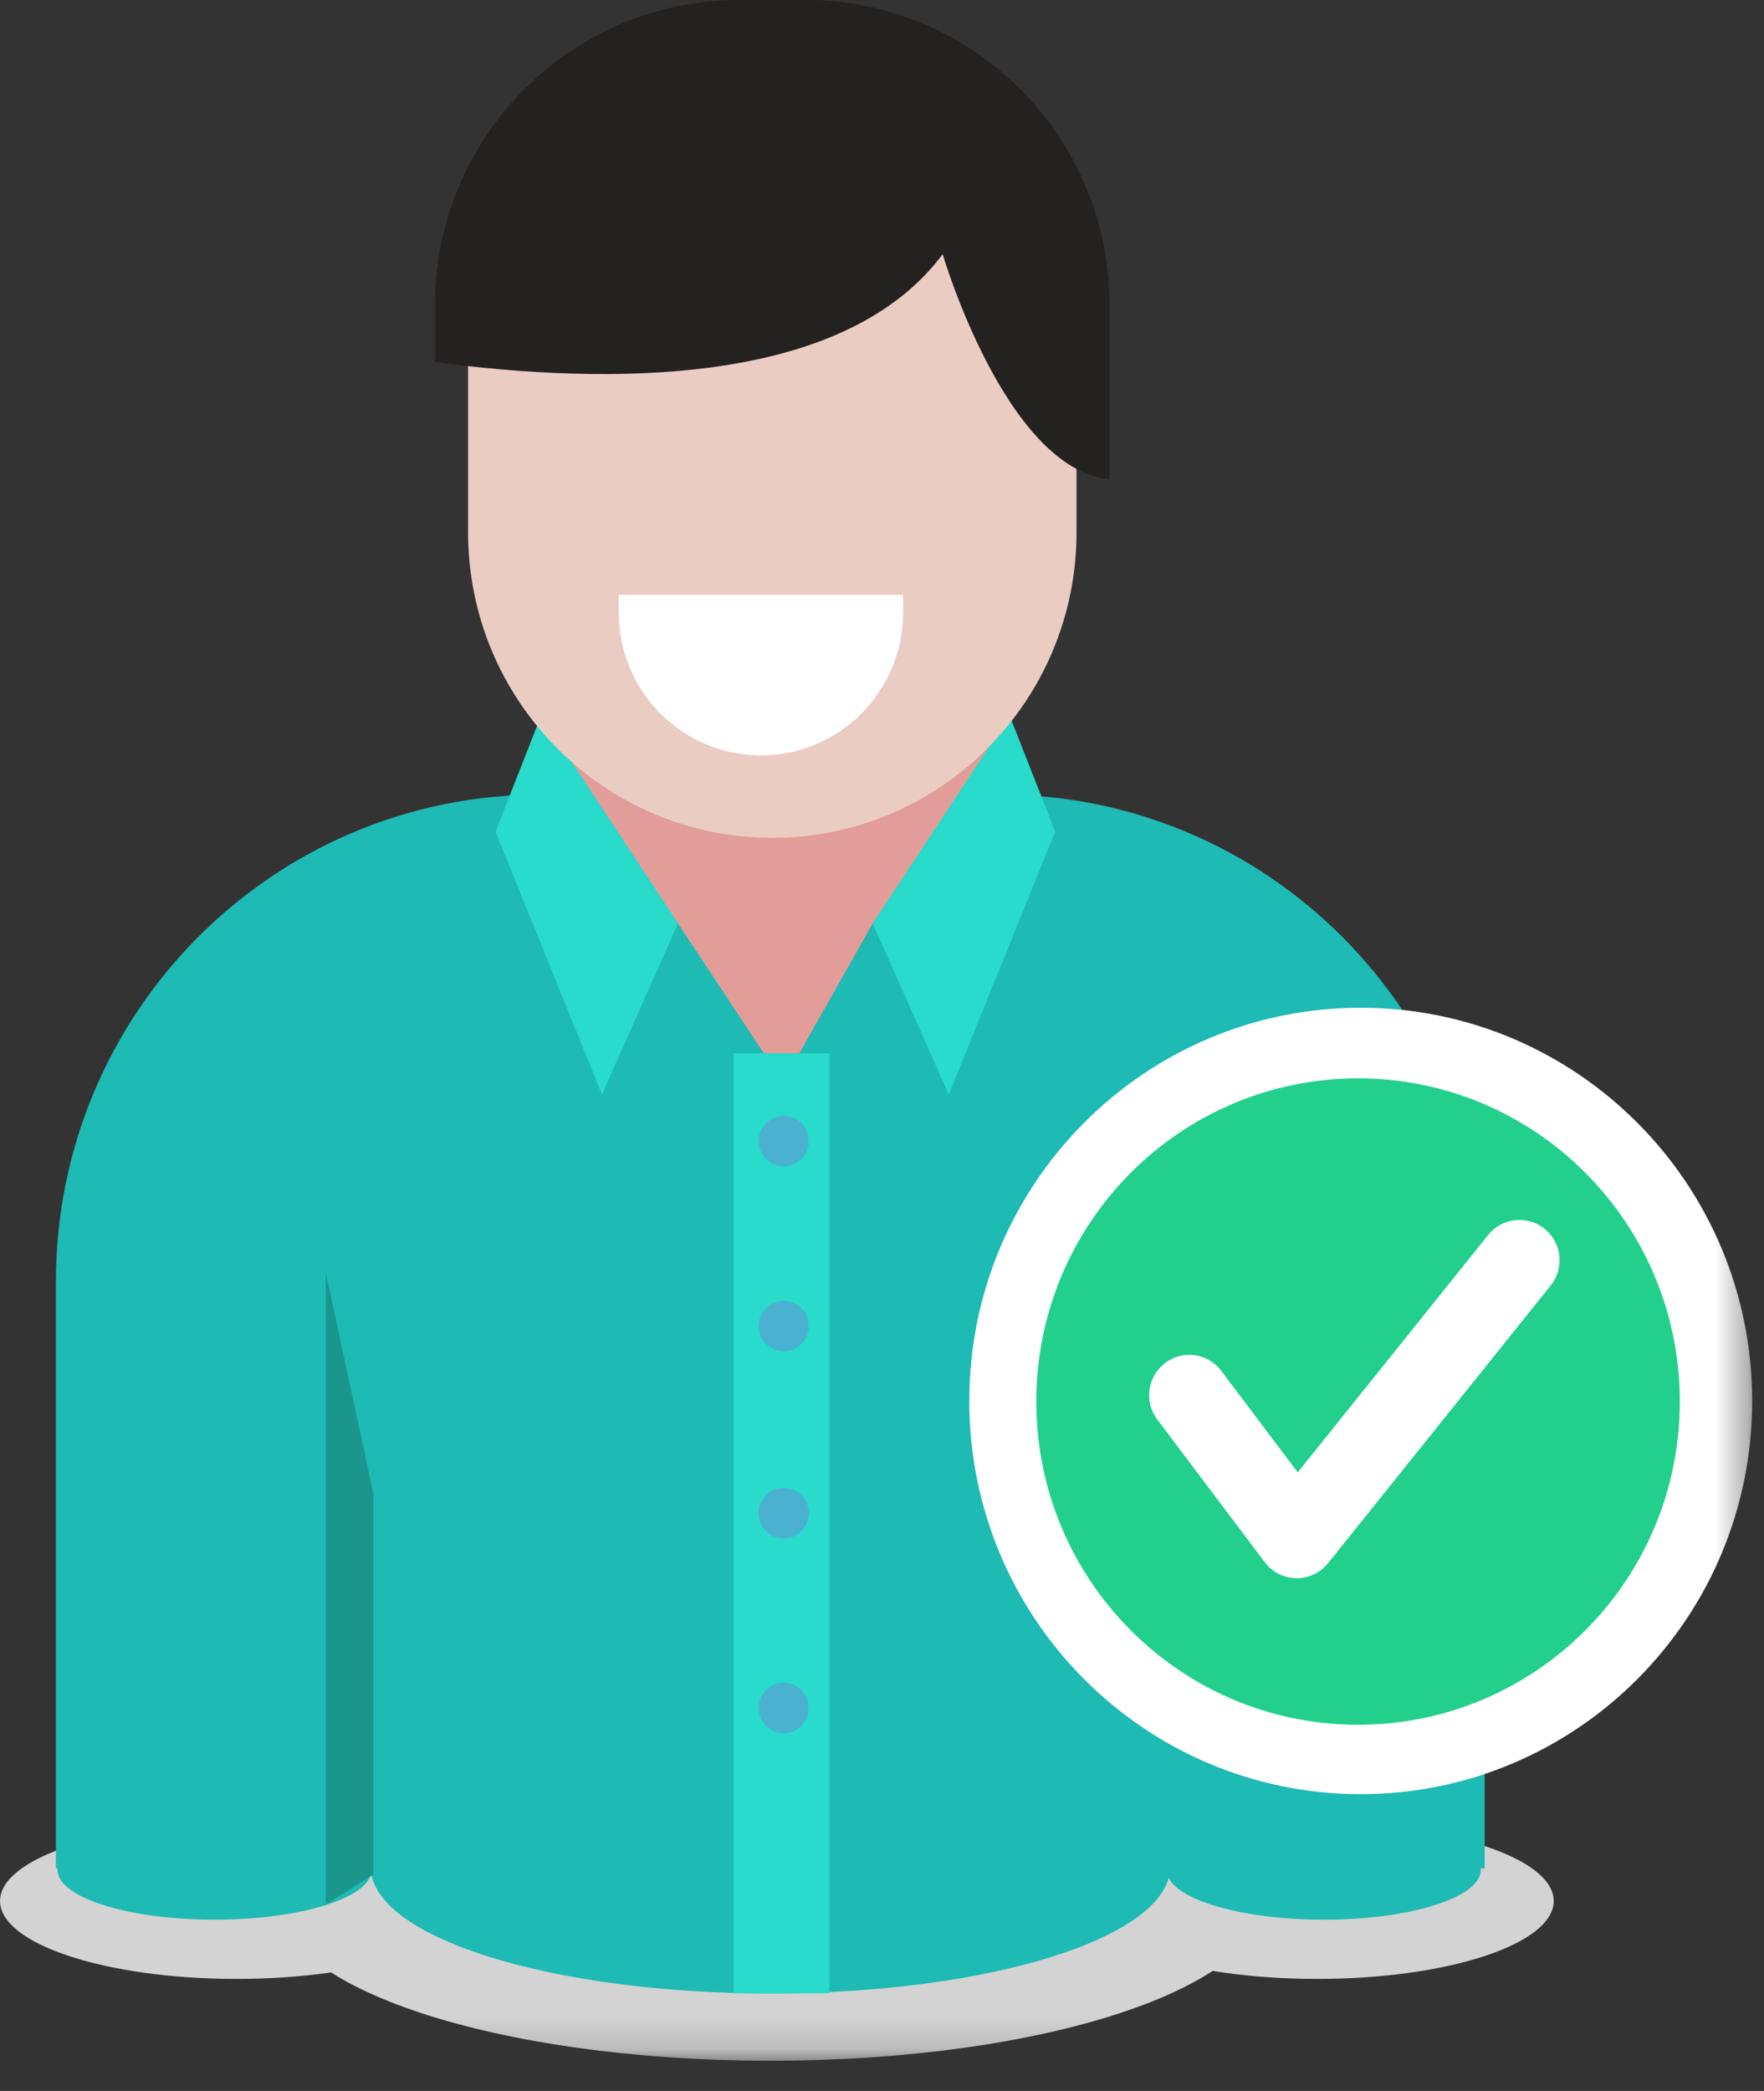
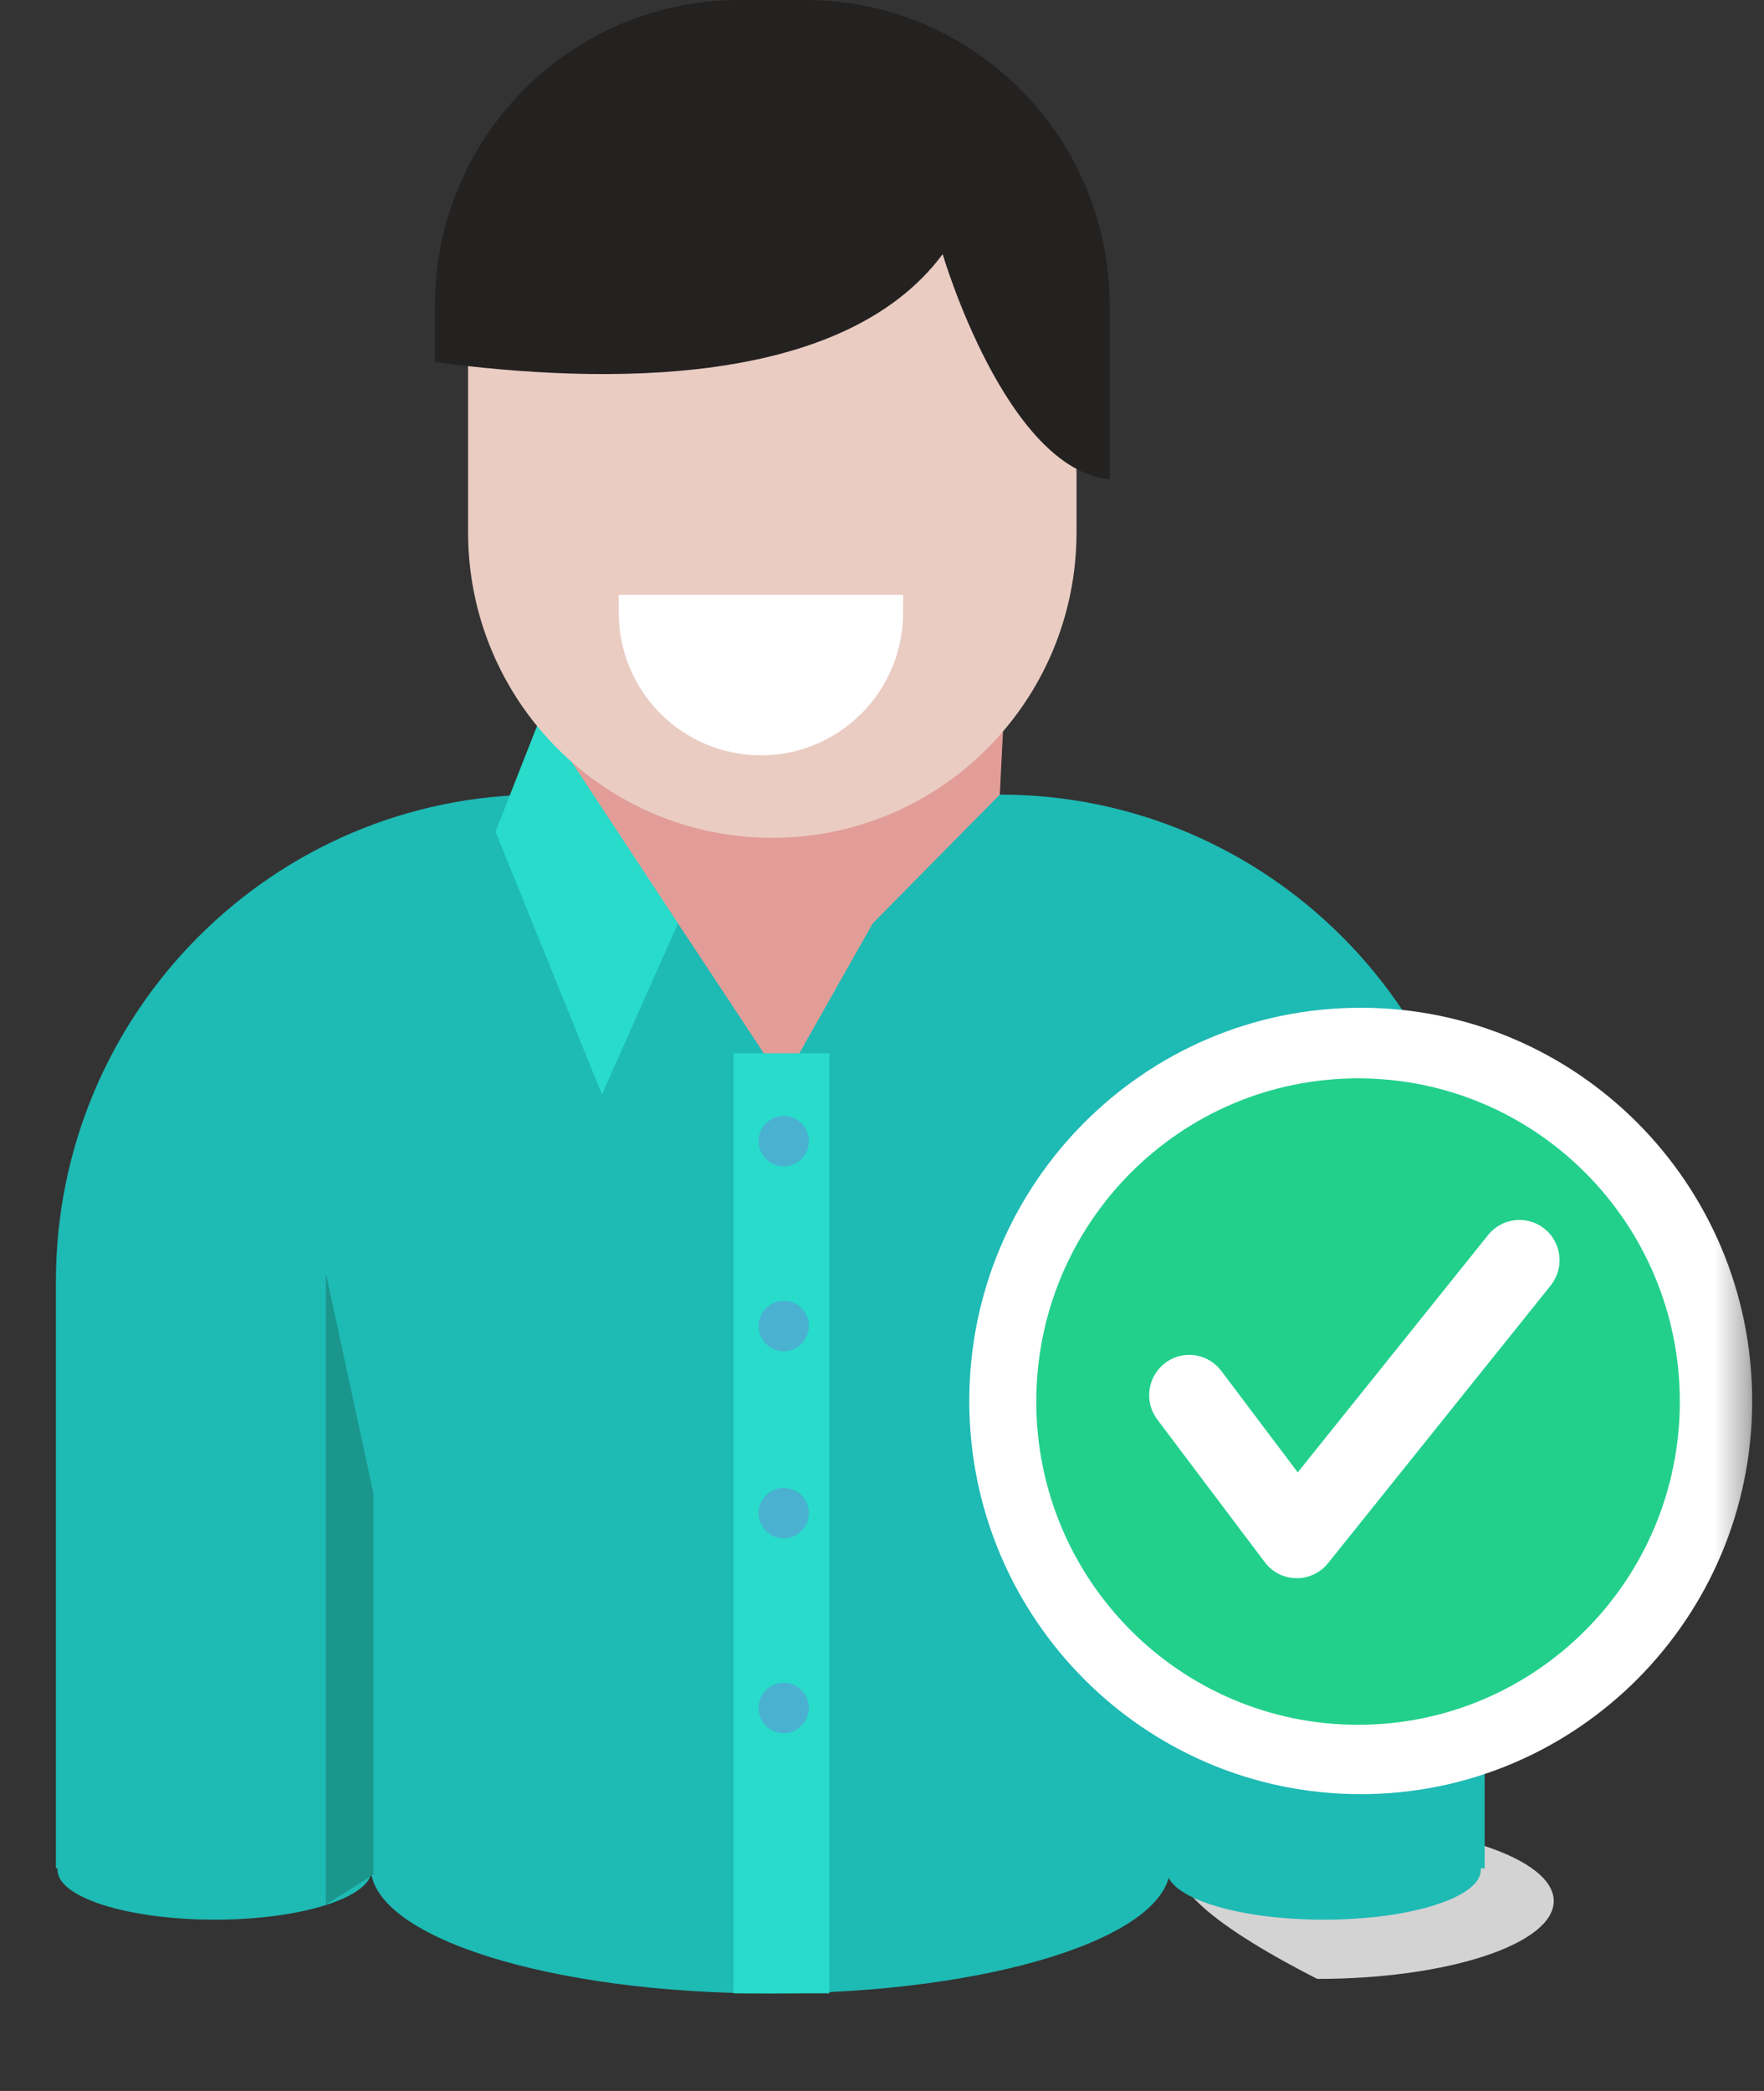
<svg xmlns="http://www.w3.org/2000/svg" xmlns:xlink="http://www.w3.org/1999/xlink" width="54px" height="64px" viewBox="0 0 54 64" version="1.1">
  <rect x="0" y="0" width="54" height="64" fill="#333333" stroke="none" />
  <title>Feature-Ico-04</title>
  <desc>Created with Sketch.</desc>
  <defs>
-     <polygon id="path-1" points="0.901 0.88 31.163 0.88 31.163 10.847 0.901 10.847" />
    <polygon id="path-3" points="0 63.074 53.637 63.074 53.637 -0 0 -0" />
  </defs>
  <g id="Landing-page" stroke="none" stroke-width="1" fill="none" fill-rule="evenodd">
    <g id="HOS-Icons" transform="translate(-754, -1501)">
      <g id="Feature-Ico-04" transform="translate(754, 1501)">
        <g id="Group-3" transform="translate(7.56, 52.227)">
          <mask id="mask-2" fill="white">
            <use xlink:href="#path-1" />
          </mask>
          <g id="Clip-2" />
          <path d="M31.163,5.864 C31.163,8.616 24.389,10.848 16.031,10.848 C7.674,10.848 0.901,8.616 0.901,5.864 C0.901,3.112 7.674,0.88 16.031,0.88 C24.389,0.88 31.163,3.112 31.163,5.864" id="Fill-1" fill="#D3D3D3" mask="url(#mask-2)" />
        </g>
-         <path d="M14.477,58.186 C14.477,59.503 11.236,60.57 7.239,60.57 C3.241,60.57 0.001,59.503 0.001,58.186 C0.001,56.869 3.241,55.803 7.239,55.803 C11.236,55.803 14.477,56.869 14.477,58.186" id="Fill-4" fill="#D3D3D3" />
-         <path d="M47.563,58.186 C47.563,59.503 44.323,60.57 40.324,60.57 C36.327,60.57 33.086,59.503 33.086,58.186 C33.086,56.869 36.327,55.803 40.324,55.803 C44.323,55.803 47.563,56.869 47.563,58.186" id="Fill-6" fill="#D3D3D3" />
+         <path d="M47.563,58.186 C47.563,59.503 44.323,60.57 40.324,60.57 C33.086,56.869 36.327,55.803 40.324,55.803 C44.323,55.803 47.563,56.869 47.563,58.186" id="Fill-6" fill="#D3D3D3" />
        <path d="M35.821,57.141 C35.821,59.281 30.342,61.015 23.584,61.015 C16.826,61.015 11.347,59.281 11.347,57.141 C11.347,55.002 16.826,53.269 23.584,53.269 C30.342,53.269 35.821,55.002 35.821,57.141" id="Fill-8" fill="#1EBAB4" />
        <path d="M11.376,57.237 C11.376,58.076 9.224,58.757 6.569,58.757 C3.914,58.757 1.762,58.076 1.762,57.237 C1.762,56.397 3.914,55.716 6.569,55.716 C9.224,55.716 11.376,56.397 11.376,57.237" id="Fill-10" fill="#1EBAB4" />
        <path d="M45.329,57.237 C45.329,58.076 43.176,58.757 40.522,58.757 C37.867,58.757 35.715,58.076 35.715,57.237 C35.715,56.397 37.867,55.716 40.522,55.716 C43.176,55.716 45.329,56.397 45.329,57.237" id="Fill-12" fill="#1EBAB4" />
        <path d="M45.449,57.185 L45.449,39.229 C45.449,30.995 38.804,24.32 30.606,24.32 L16.555,24.32 C8.356,24.32 1.711,30.995 1.711,39.229 L1.711,57.185 L45.449,57.185 Z" id="Fill-14" fill="#1EBAB4" />
        <polygon id="Fill-16" fill="#E29D98" points="16.984 23.492 20.755 28.263 23.968 33.126 26.716 28.263 30.606 24.32 30.813 20.219 17.357 20.827" />
        <polygon id="Fill-18" fill="#28DBCA" points="16.565 21.902 15.168 25.457 18.427 33.501 20.756 28.263" />
-         <polygon id="Fill-20" fill="#28DBCA" points="30.906 21.902 32.303 25.457 29.043 33.501 26.715 28.263" />
        <path d="M23.642,25.644 C18.499,25.644 14.329,21.457 14.329,16.29 L14.329,10.679 C14.329,5.512 18.499,1.325 23.642,1.325 C28.785,1.325 32.955,5.512 32.955,10.679 L32.955,16.29 C32.955,21.457 28.785,25.644 23.642,25.644" id="Fill-22" fill="#EACCC3" />
        <path d="M18.94,18.208 L18.94,18.747 C18.94,21.162 20.89,23.119 23.293,23.119 C25.697,23.119 27.646,21.162 27.646,18.747 L27.646,18.208 L18.94,18.208 Z" id="Fill-24" fill="#FFFFFF" />
        <path d="M24.657,-0 L22.628,-0 C17.483,-0 13.315,4.188 13.315,9.354 L13.315,11.082 C18.463,11.77 25.801,11.892 28.857,7.779 C28.857,7.779 30.791,14.367 33.97,14.671 L33.97,9.354 C33.97,4.188 29.801,-0 24.657,-0" id="Fill-26" fill="#242121" />
        <mask id="mask-4" fill="white">
          <use xlink:href="#path-3" />
        </mask>
        <g id="Clip-29" />
        <polygon id="Fill-28" fill="#28DBCA" mask="url(#mask-4)" points="22.454 61.011 25.389 61.011 25.389 32.238 22.454 32.238" />
        <polygon id="Fill-30" fill="#1A968D" mask="url(#mask-4)" points="11.43 57.376 9.976 58.292 9.976 38.973 11.43 45.707" />
        <path d="M24.76,34.927 C24.76,35.354 24.416,35.699 23.991,35.699 C23.568,35.699 23.223,35.354 23.223,34.927 C23.223,34.501 23.568,34.156 23.991,34.156 C24.416,34.156 24.76,34.501 24.76,34.927" id="Fill-31" fill="#4AB1D1" mask="url(#mask-4)" />
        <path d="M24.76,46.315 C24.76,46.741 24.416,47.086 23.991,47.086 C23.568,47.086 23.223,46.741 23.223,46.315 C23.223,45.889 23.568,45.543 23.991,45.543 C24.416,45.543 24.76,45.889 24.76,46.315" id="Fill-32" fill="#4AB1D1" mask="url(#mask-4)" />
        <path d="M24.76,40.586 C24.76,41.013 24.416,41.357 23.991,41.357 C23.568,41.357 23.223,41.013 23.223,40.586 C23.223,40.16 23.568,39.815 23.991,39.815 C24.416,39.815 24.76,40.16 24.76,40.586" id="Fill-33" fill="#4AB1D1" mask="url(#mask-4)" />
        <path d="M24.76,52.278 C24.76,52.704 24.416,53.049 23.991,53.049 C23.568,53.049 23.223,52.704 23.223,52.278 C23.223,51.851 23.568,51.506 23.991,51.506 C24.416,51.506 24.76,51.851 24.76,52.278" id="Fill-34" fill="#4AB1D1" mask="url(#mask-4)" />
        <path d="M53.638,42.88 C53.638,49.526 48.272,54.915 41.654,54.915 C35.037,54.915 29.672,49.526 29.672,42.88 C29.672,36.234 35.037,30.845 41.654,30.845 C48.272,30.845 53.638,36.234 53.638,42.88" id="Fill-35" fill="#FFFFFF" mask="url(#mask-4)" />
        <path d="M51.423,42.899 C51.423,48.363 47.013,52.792 41.573,52.792 C36.133,52.792 31.723,48.363 31.723,42.899 C31.723,37.435 36.133,33.006 41.573,33.006 C47.013,33.006 51.423,37.435 51.423,42.899" id="Fill-36" fill="#22D08C" mask="url(#mask-4)" />
        <path d="M39.697,48.305 L39.677,48.305 C39.3,48.299 38.945,48.119 38.718,47.816 L35.427,43.448 C35.018,42.905 35.124,42.131 35.666,41.72 C36.205,41.305 36.977,41.417 37.385,41.959 L39.727,45.066 L45.557,37.798 C45.986,37.267 46.758,37.187 47.284,37.612 C47.813,38.039 47.895,38.816 47.469,39.347 L40.654,47.846 C40.419,48.136 40.068,48.305 39.697,48.305" id="Fill-37" fill="#FFFFFF" mask="url(#mask-4)" />
      </g>
    </g>
  </g>
</svg>